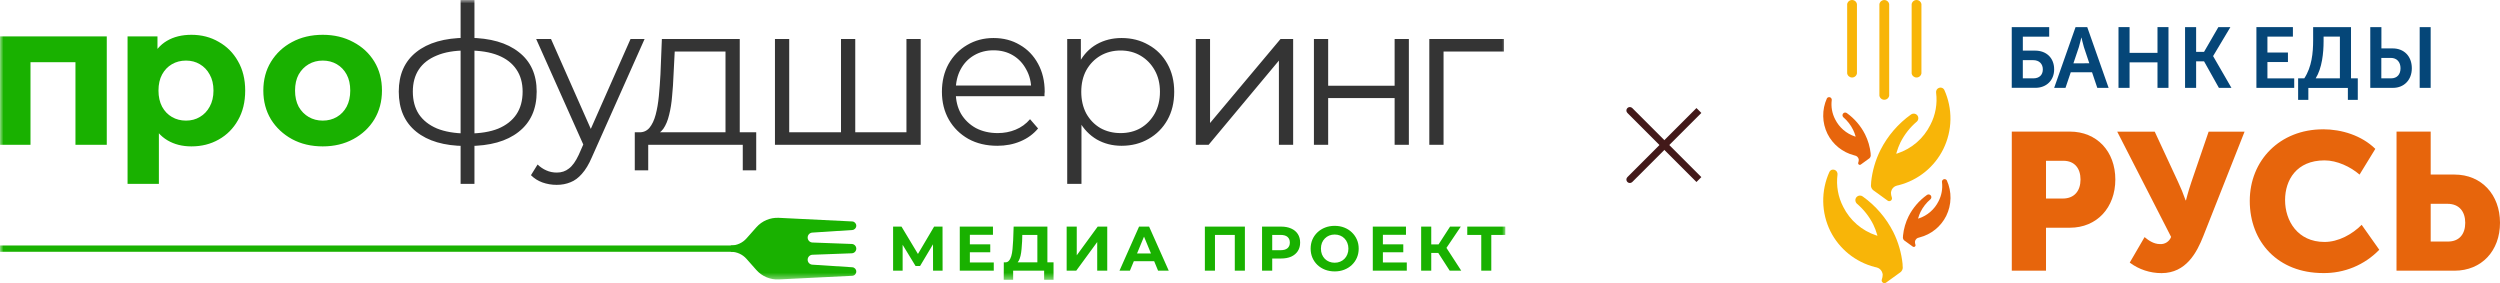
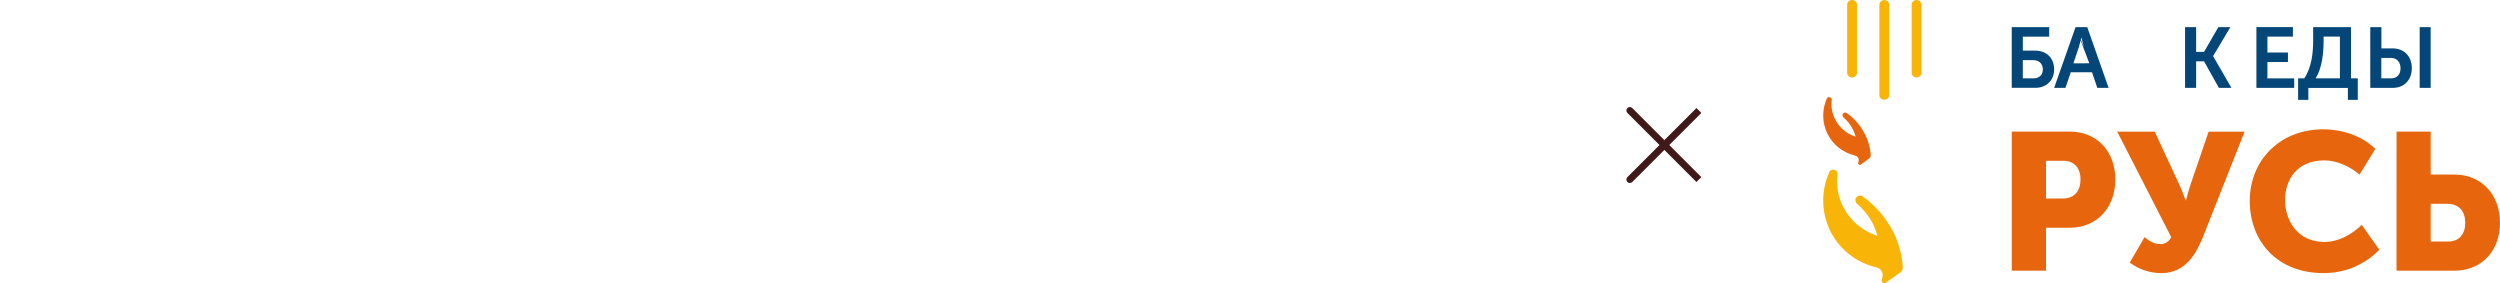
<svg xmlns="http://www.w3.org/2000/svg" width="362" height="41" viewBox="0 0 362 41" fill="none">
  <mask id="mask0_7_509" style="mask-type:luminance" maskUnits="userSpaceOnUse" x="0" y="0" width="218" height="41">
-     <path d="M218 0H0V40.559H218V0Z" fill="white" />
-   </mask>
+     </mask>
  <g mask="url(#mask0_7_509)">
    <path d="M67.828 21.138C67.828 21.138 67.79 21.138 67.712 21.138C67.634 21.138 67.557 21.138 67.48 21.138C67.421 21.138 67.373 21.138 67.334 21.138C64.311 21.119 61.957 20.428 60.271 19.067C58.585 17.706 57.742 15.771 57.742 13.263C57.742 10.794 58.585 8.888 60.271 7.547C61.976 6.186 64.369 5.495 67.45 5.476C67.47 5.476 67.509 5.476 67.567 5.476C67.644 5.476 67.712 5.476 67.77 5.476C67.828 5.476 67.867 5.476 67.886 5.476C70.987 5.495 73.4 6.186 75.124 7.547C76.849 8.888 77.711 10.794 77.711 13.263C77.711 15.791 76.839 17.735 75.095 19.096C73.371 20.457 70.948 21.138 67.828 21.138ZM67.799 19.33C69.524 19.33 70.968 19.096 72.13 18.63C73.293 18.144 74.174 17.453 74.775 16.559C75.376 15.665 75.676 14.566 75.676 13.263C75.676 11.999 75.376 10.93 74.775 10.055C74.174 9.16 73.293 8.48 72.13 8.013C70.968 7.547 69.524 7.313 67.799 7.313C67.78 7.313 67.722 7.313 67.625 7.313C67.547 7.313 67.499 7.313 67.48 7.313C65.794 7.313 64.379 7.556 63.236 8.042C62.093 8.509 61.23 9.18 60.649 10.055C60.068 10.93 59.777 11.999 59.777 13.263C59.777 14.546 60.068 15.635 60.649 16.53C61.25 17.424 62.122 18.114 63.265 18.601C64.408 19.067 65.813 19.31 67.48 19.33C67.518 19.33 67.576 19.33 67.654 19.33C67.732 19.33 67.78 19.33 67.799 19.33ZM66.695 26.621V-0.678H68.7V26.621H66.695ZM80.603 26.767C79.886 26.767 79.198 26.651 78.539 26.417C77.9 26.184 77.348 25.834 76.883 25.367L77.842 23.821C78.23 24.191 78.646 24.473 79.092 24.667C79.557 24.881 80.07 24.988 80.632 24.988C81.311 24.988 81.892 24.794 82.376 24.405C82.88 24.035 83.355 23.374 83.8 22.421L84.789 20.176L85.022 19.855L91.3 5.651H93.335L85.69 22.8C85.264 23.792 84.789 24.58 84.266 25.163C83.762 25.746 83.21 26.155 82.609 26.388C82.008 26.641 81.34 26.767 80.603 26.767ZM84.672 21.401L77.638 5.651H79.789L86.01 19.709L84.672 21.401ZM105.053 19.971V7.459H97.699L97.525 10.872C97.486 11.902 97.418 12.913 97.321 13.905C97.244 14.896 97.099 15.81 96.885 16.646C96.692 17.463 96.41 18.134 96.042 18.659C95.674 19.165 95.199 19.456 94.618 19.534L92.554 19.155C93.155 19.174 93.649 18.96 94.037 18.513C94.424 18.046 94.725 17.415 94.938 16.617C95.151 15.82 95.306 14.916 95.403 13.905C95.5 12.874 95.577 11.824 95.635 10.755L95.839 5.651H107.116V19.971H105.053ZM91.915 24.667V19.155H109.5V24.667H107.553V20.963H93.862V24.667H91.915ZM122.242 19.155L121.777 19.709V5.651H123.841V19.709L123.288 19.155H131.805L131.253 19.709V5.651H133.316V20.963H112.214V5.651H114.278V19.709L113.755 19.155H122.242ZM144.412 21.109C142.823 21.109 141.428 20.778 140.227 20.117C139.025 19.437 138.085 18.513 137.407 17.346C136.729 16.16 136.39 14.809 136.39 13.292C136.39 11.776 136.71 10.434 137.349 9.267C138.008 8.101 138.899 7.187 140.023 6.526C141.166 5.845 142.445 5.505 143.86 5.505C145.294 5.505 146.563 5.836 147.668 6.497C148.792 7.138 149.673 8.052 150.313 9.238C150.952 10.405 151.272 11.756 151.272 13.292C151.272 13.39 151.262 13.496 151.243 13.613C151.243 13.71 151.243 13.817 151.243 13.934H137.959V12.388H150.138L149.324 13.001C149.324 11.892 149.082 10.91 148.598 10.055C148.133 9.18 147.493 8.499 146.679 8.013C145.866 7.527 144.926 7.284 143.86 7.284C142.813 7.284 141.874 7.527 141.04 8.013C140.207 8.499 139.558 9.18 139.093 10.055C138.628 10.93 138.395 11.931 138.395 13.059V13.38C138.395 14.546 138.647 15.577 139.151 16.471C139.674 17.346 140.391 18.037 141.302 18.542C142.232 19.028 143.288 19.271 144.47 19.271C145.4 19.271 146.263 19.106 147.057 18.776C147.871 18.445 148.569 17.939 149.15 17.259L150.313 18.601C149.635 19.417 148.782 20.039 147.755 20.467C146.747 20.895 145.633 21.109 144.412 21.109ZM162.409 21.109C161.091 21.109 159.9 20.808 158.834 20.205C157.768 19.582 156.916 18.698 156.276 17.551C155.656 16.384 155.346 14.964 155.346 13.292C155.346 11.62 155.656 10.21 156.276 9.063C156.896 7.897 157.739 7.012 158.805 6.409C159.871 5.806 161.072 5.505 162.409 5.505C163.863 5.505 165.161 5.836 166.304 6.497C167.467 7.138 168.378 8.052 169.037 9.238C169.695 10.405 170.025 11.756 170.025 13.292C170.025 14.848 169.695 16.209 169.037 17.376C168.378 18.542 167.467 19.456 166.304 20.117C165.161 20.778 163.863 21.109 162.409 21.109ZM154.532 26.621V5.651H156.509V10.259L156.305 13.322L156.596 16.413V26.621H154.532ZM162.264 19.271C163.349 19.271 164.318 19.028 165.171 18.542C166.023 18.037 166.701 17.337 167.205 16.442C167.709 15.528 167.961 14.479 167.961 13.292C167.961 12.106 167.709 11.066 167.205 10.172C166.701 9.277 166.023 8.577 165.171 8.072C164.318 7.566 163.349 7.313 162.264 7.313C161.179 7.313 160.2 7.566 159.328 8.072C158.475 8.577 157.797 9.277 157.294 10.172C156.809 11.066 156.567 12.106 156.567 13.292C156.567 14.479 156.809 15.528 157.294 16.442C157.797 17.337 158.475 18.037 159.328 18.542C160.2 19.028 161.179 19.271 162.264 19.271ZM173.151 20.963V5.651H175.215V17.813L185.417 5.651H187.248V20.963H185.185V8.772L175.011 20.963H173.151ZM190.256 20.963V5.651H192.319V12.417H201.941V5.651H204.004V20.963H201.941V14.197H192.319V20.963H190.256ZM206.964 20.963V5.651H217.776V7.459H208.504L209.027 6.934V20.963H206.964Z" fill="#343434" />
    <path d="M-0.09 20.964V5.272H15.461V20.964H10.926V7.985L11.944 9.006H3.398L4.415 7.985V20.964H-0.09ZM27.715 21.197C26.397 21.197 25.244 20.905 24.256 20.322C23.267 19.739 22.492 18.854 21.93 17.668C21.388 16.462 21.116 14.946 21.116 13.118C21.116 11.271 21.378 9.754 21.901 8.568C22.424 7.382 23.18 6.497 24.168 5.914C25.157 5.331 26.339 5.039 27.715 5.039C29.187 5.039 30.505 5.379 31.668 6.06C32.85 6.721 33.78 7.654 34.458 8.86C35.156 10.065 35.504 11.485 35.504 13.118C35.504 14.771 35.156 16.2 34.458 17.405C33.78 18.611 32.85 19.544 31.668 20.206C30.505 20.867 29.187 21.197 27.715 21.197ZM18.471 26.622V5.272H22.802V8.481L22.715 13.147L23.006 17.785V26.622H18.471ZM26.93 17.464C27.685 17.464 28.354 17.289 28.935 16.939C29.536 16.589 30.011 16.093 30.36 15.451C30.728 14.79 30.912 14.012 30.912 13.118C30.912 12.204 30.728 11.426 30.36 10.785C30.011 10.143 29.536 9.647 28.935 9.297C28.354 8.947 27.685 8.772 26.93 8.772C26.174 8.772 25.496 8.947 24.895 9.297C24.294 9.647 23.82 10.143 23.471 10.785C23.122 11.426 22.948 12.204 22.948 13.118C22.948 14.012 23.122 14.79 23.471 15.451C23.82 16.093 24.294 16.589 24.895 16.939C25.496 17.289 26.174 17.464 26.93 17.464ZM46.734 21.197C45.067 21.197 43.585 20.847 42.287 20.147C41.008 19.447 39.99 18.494 39.235 17.289C38.498 16.064 38.13 14.674 38.13 13.118C38.13 11.543 38.498 10.153 39.235 8.947C39.99 7.722 41.008 6.77 42.287 6.089C43.585 5.389 45.067 5.039 46.734 5.039C48.381 5.039 49.853 5.389 51.152 6.089C52.45 6.77 53.468 7.713 54.204 8.918C54.94 10.124 55.309 11.524 55.309 13.118C55.309 14.674 54.94 16.064 54.204 17.289C53.468 18.494 52.45 19.447 51.152 20.147C49.853 20.847 48.381 21.197 46.734 21.197ZM46.734 17.464C47.49 17.464 48.168 17.289 48.769 16.939C49.369 16.589 49.844 16.093 50.193 15.451C50.542 14.79 50.716 14.012 50.716 13.118C50.716 12.204 50.542 11.426 50.193 10.785C49.844 10.143 49.369 9.647 48.769 9.297C48.168 8.947 47.49 8.772 46.734 8.772C45.978 8.772 45.3 8.947 44.699 9.297C44.098 9.647 43.614 10.143 43.246 10.785C42.897 11.426 42.723 12.204 42.723 13.118C42.723 14.012 42.897 14.79 43.246 15.451C43.614 16.093 44.098 16.589 44.699 16.939C45.3 17.289 45.978 17.464 46.734 17.464Z" fill="#19B100" />
-     <path d="M129.32 39.192V32.812H130.537L133.244 37.314H132.599L135.261 32.812H136.478L136.487 39.192H135.106L135.097 34.935H135.361L133.226 38.517H132.572L130.392 34.935H130.701V39.192H129.32ZM140.328 35.382H143.389V36.53H140.328V35.382ZM140.437 38.007H143.898V39.192H138.975V32.812H143.78V33.996H140.437V38.007ZM150.21 38.535V34.015H148.03L148.002 34.944C147.984 35.339 147.957 35.713 147.921 36.065C147.89 36.418 147.842 36.74 147.775 37.032C147.709 37.317 147.621 37.56 147.512 37.761C147.409 37.961 147.279 38.104 147.121 38.189L145.55 37.989C145.768 37.995 145.946 37.919 146.086 37.761C146.231 37.603 146.346 37.381 146.431 37.095C146.516 36.804 146.576 36.463 146.613 36.075C146.655 35.686 146.685 35.263 146.704 34.808L146.776 32.812H151.663V38.535H150.21ZM145.341 40.513L145.35 37.989H152.553V40.513H151.191V39.192H146.704V40.513H145.341ZM154.452 39.192V32.812H155.914V36.968L158.948 32.812H160.329V39.192H158.876V35.045L155.842 39.192H154.452ZM162.103 39.192L164.937 32.812H166.39L169.233 39.192H167.689L165.364 33.559H165.945L163.611 39.192H162.103ZM163.52 37.825L163.911 36.703H167.181L167.58 37.825H163.52ZM174.465 39.192V32.812H180.261V39.192H178.798V33.677L179.134 34.015H175.592L175.928 33.677V39.192H174.465ZM182.745 39.192V32.812H185.498C186.067 32.812 186.557 32.906 186.969 33.094C187.381 33.276 187.698 33.541 187.923 33.887C188.147 34.233 188.259 34.647 188.259 35.127C188.259 35.6 188.147 36.011 187.923 36.357C187.698 36.703 187.381 36.971 186.969 37.159C186.557 37.341 186.067 37.432 185.498 37.432H183.563L184.217 36.767V39.192H182.745ZM184.217 36.931L183.563 36.229H185.416C185.87 36.229 186.209 36.132 186.433 35.938C186.657 35.743 186.769 35.473 186.769 35.127C186.769 34.774 186.657 34.501 186.433 34.306C186.209 34.112 185.87 34.015 185.416 34.015H183.563L184.217 33.313V36.931ZM193.269 39.301C192.767 39.301 192.301 39.219 191.87 39.055C191.447 38.891 191.077 38.66 190.762 38.362C190.453 38.065 190.211 37.715 190.036 37.314C189.866 36.913 189.781 36.475 189.781 36.002C189.781 35.528 189.866 35.09 190.036 34.689C190.211 34.288 190.457 33.939 190.771 33.641C191.087 33.343 191.456 33.112 191.879 32.948C192.304 32.784 192.764 32.702 193.26 32.702C193.763 32.702 194.223 32.784 194.641 32.948C195.065 33.112 195.431 33.343 195.74 33.641C196.055 33.939 196.3 34.288 196.476 34.689C196.651 35.084 196.739 35.522 196.739 36.002C196.739 36.475 196.651 36.916 196.476 37.323C196.3 37.724 196.055 38.074 195.74 38.371C195.431 38.663 195.065 38.891 194.641 39.055C194.223 39.219 193.766 39.301 193.269 39.301ZM193.26 38.043C193.545 38.043 193.805 37.995 194.041 37.897C194.284 37.8 194.495 37.66 194.677 37.478C194.859 37.296 194.998 37.08 195.095 36.831C195.198 36.582 195.249 36.305 195.249 36.002C195.249 35.698 195.198 35.421 195.095 35.172C194.998 34.923 194.859 34.707 194.677 34.525C194.502 34.343 194.293 34.203 194.05 34.106C193.808 34.009 193.545 33.96 193.26 33.96C192.976 33.96 192.712 34.009 192.47 34.106C192.234 34.203 192.025 34.343 191.843 34.525C191.662 34.707 191.519 34.923 191.416 35.172C191.32 35.421 191.271 35.698 191.271 36.002C191.271 36.299 191.32 36.576 191.416 36.831C191.519 37.08 191.659 37.296 191.834 37.478C192.016 37.66 192.228 37.8 192.47 37.897C192.712 37.995 192.976 38.043 193.26 38.043ZM200.134 35.382H203.196V36.53H200.134V35.382ZM200.243 38.007H203.704V39.192H198.781V32.812H203.586V33.996H200.243V38.007ZM209.916 39.192L207.936 36.12L209.126 35.4L211.587 39.192H209.916ZM205.783 39.192V32.812H207.245V39.192H205.783ZM206.818 36.621V35.391H209.035V36.621H206.818ZM209.262 36.166L207.908 36.002L209.97 32.812H211.524L209.262 36.166ZM214.486 39.192V33.677L214.822 34.015H212.46V32.812H217.974V34.015H215.612L215.939 33.677V39.192H214.486Z" fill="#19B100" />
    <path fill-rule="evenodd" clip-rule="evenodd" d="M0 35.546H114.45V36.458H0V35.546Z" fill="#19B100" />
    <path d="M109.517 32.913C110.34 31.984 111.537 31.48 112.774 31.541L123.401 32.066C123.731 32.083 123.989 32.355 123.989 32.686C123.989 33.013 123.736 33.284 123.411 33.305L117.62 33.68C117.243 33.704 116.949 34.018 116.949 34.397C116.949 34.784 117.254 35.102 117.64 35.116L123.34 35.327C123.702 35.34 123.989 35.638 123.989 36.002C123.989 36.365 123.702 36.663 123.34 36.677L117.64 36.888C117.254 36.902 116.949 37.219 116.949 37.606C116.949 37.985 117.243 38.299 117.62 38.324L123.411 38.699C123.736 38.72 123.989 38.99 123.989 39.317C123.989 39.648 123.731 39.921 123.401 39.937L112.774 40.462C111.537 40.523 110.34 40.019 109.517 39.091L108.09 37.479C107.514 36.829 106.689 36.457 105.822 36.457V35.546C106.689 35.546 107.514 35.174 108.09 34.524L109.517 32.913Z" fill="#19B100" />
  </g>
-   <path d="M275.557 34.111C275.656 33.135 275.932 32.185 276.371 31.306C276.991 30.088 277.897 29.037 279.01 28.24C279.083 28.182 279.173 28.151 279.266 28.153C279.359 28.154 279.449 28.187 279.52 28.247C279.591 28.307 279.638 28.39 279.655 28.481C279.672 28.572 279.656 28.666 279.611 28.747C279.59 28.787 279.562 28.823 279.529 28.854C278.933 29.361 278.445 29.983 278.096 30.682C277.961 30.96 277.851 31.249 277.767 31.546L277.736 31.654L277.845 31.626C278.46 31.422 279.028 31.098 279.516 30.674C280.005 30.251 280.405 29.735 280.693 29.156C281.14 28.302 281.317 27.333 281.201 26.377C281.19 26.309 281.198 26.238 281.224 26.174C281.25 26.11 281.294 26.054 281.349 26.013C281.405 25.971 281.471 25.946 281.541 25.94C281.61 25.933 281.68 25.946 281.742 25.976C281.808 26.008 281.863 26.059 281.9 26.121C282.266 26.932 282.448 27.812 282.433 28.701C282.418 29.589 282.207 30.464 281.813 31.261C281.434 32.023 280.894 32.696 280.231 33.232C279.569 33.769 278.798 34.158 277.971 34.372C277.87 34.39 277.77 34.419 277.675 34.459C277.554 34.518 277.452 34.611 277.383 34.727L277.352 34.778C277.316 34.859 277.293 34.945 277.285 35.032C277.286 35.169 277.31 35.304 277.356 35.433C277.364 35.457 277.37 35.482 277.371 35.508C277.371 35.541 277.365 35.574 277.352 35.605C277.339 35.635 277.32 35.663 277.297 35.687C277.273 35.71 277.245 35.729 277.214 35.741C277.183 35.754 277.15 35.76 277.116 35.76C277.069 35.758 277.023 35.743 276.983 35.717L275.715 34.799C275.614 34.706 275.552 34.579 275.541 34.443C275.54 34.336 275.546 34.229 275.559 34.123" fill="#E7650C" />
  <path d="M275.498 38.262C275.334 36.631 274.873 35.042 274.138 33.575C273.1 31.539 271.586 29.781 269.724 28.449C269.601 28.357 269.449 28.31 269.295 28.316C269.142 28.322 268.994 28.381 268.879 28.482C268.763 28.584 268.687 28.722 268.661 28.873C268.636 29.025 268.664 29.18 268.74 29.313C268.772 29.374 268.813 29.429 268.862 29.477C269.861 30.322 270.677 31.361 271.26 32.53C271.482 32.991 271.664 33.469 271.805 33.961L271.857 34.133L271.673 34.085C270.644 33.745 269.693 33.205 268.875 32.497C268.056 31.789 267.386 30.927 266.903 29.96C266.155 28.525 265.864 26.897 266.069 25.293C266.088 25.165 266.066 25.033 266.005 24.918C265.968 24.843 265.917 24.776 265.854 24.72C265.792 24.665 265.719 24.622 265.639 24.595C265.56 24.568 265.476 24.556 265.393 24.561C265.309 24.566 265.227 24.588 265.152 24.624C265.044 24.687 264.956 24.78 264.9 24.89C264.286 26.244 263.98 27.717 264.004 29.203C264.028 30.689 264.382 32.15 265.041 33.484C265.677 34.753 266.58 35.872 267.687 36.765C268.794 37.657 270.08 38.304 271.458 38.66C271.632 38.689 271.802 38.738 271.965 38.807C272.168 38.906 272.336 39.063 272.449 39.258L272.497 39.346C272.564 39.481 272.604 39.628 272.617 39.778C272.611 40.014 272.567 40.247 272.487 40.469C272.473 40.508 272.465 40.549 272.463 40.59C272.461 40.697 272.501 40.8 272.575 40.877C272.649 40.953 272.751 40.998 272.858 41C272.943 41.001 273.026 40.975 273.096 40.927L275.219 39.393C275.391 39.239 275.498 39.026 275.52 38.796C275.52 38.796 275.503 38.359 275.491 38.261" fill="#F8B508" />
  <path d="M270.874 22.246C270.773 21.274 270.498 20.328 270.06 19.453C269.441 18.23 268.536 17.174 267.42 16.373C267.36 16.33 267.29 16.305 267.216 16.299C267.142 16.293 267.068 16.307 267.002 16.34C266.911 16.387 266.843 16.468 266.81 16.565C266.778 16.662 266.784 16.767 266.829 16.859C266.849 16.901 266.876 16.939 266.909 16.971C267.506 17.481 267.992 18.108 268.336 18.812C268.472 19.089 268.583 19.379 268.666 19.676L268.697 19.785L268.588 19.757C267.973 19.552 267.404 19.229 266.914 18.805C266.425 18.38 266.024 17.864 265.734 17.286C265.288 16.429 265.114 15.458 265.235 14.5C265.246 14.423 265.233 14.345 265.198 14.275C265.154 14.186 265.076 14.118 264.981 14.085C264.886 14.053 264.782 14.059 264.692 14.102C264.627 14.133 264.572 14.183 264.536 14.246C264.169 15.056 263.986 15.936 264.001 16.825C264.016 17.713 264.227 18.587 264.621 19.384C265.002 20.144 265.542 20.814 266.205 21.349C266.867 21.884 267.637 22.271 268.463 22.485C268.565 22.502 268.665 22.532 268.759 22.573C268.881 22.63 268.982 22.722 269.051 22.837C269.061 22.855 269.07 22.873 269.079 22.891C269.118 22.97 269.142 23.055 269.15 23.143C269.146 23.284 269.12 23.423 269.073 23.556C269.064 23.579 269.06 23.604 269.059 23.629C269.059 23.66 269.064 23.692 269.075 23.721C269.087 23.75 269.104 23.777 269.126 23.8C269.148 23.823 269.174 23.841 269.203 23.853C269.232 23.866 269.264 23.872 269.295 23.872C269.347 23.874 269.397 23.859 269.439 23.829L270.707 22.908C270.807 22.815 270.869 22.688 270.881 22.552C270.882 22.446 270.876 22.34 270.863 22.234" fill="#E7650C" />
-   <path d="M270.938 26.392C271.103 24.761 271.564 23.172 272.3 21.705C273.335 19.669 274.848 17.911 276.71 16.581C276.81 16.509 276.927 16.466 277.049 16.456C277.171 16.445 277.294 16.468 277.404 16.522C277.482 16.561 277.552 16.615 277.609 16.68C277.667 16.746 277.711 16.822 277.738 16.905C277.766 16.987 277.777 17.074 277.771 17.161C277.765 17.248 277.742 17.333 277.703 17.41C277.671 17.48 277.626 17.542 277.571 17.594C276.572 18.439 275.756 19.477 275.172 20.646C274.949 21.11 274.765 21.592 274.624 22.087L274.57 22.26L274.754 22.213C275.781 21.872 276.73 21.331 277.547 20.623C278.364 19.915 279.032 19.053 279.513 18.086C280.262 16.652 280.553 15.024 280.348 13.42C280.332 13.291 280.353 13.16 280.408 13.043C280.485 12.89 280.619 12.773 280.782 12.719C280.944 12.664 281.122 12.677 281.276 12.753C281.383 12.81 281.471 12.898 281.529 13.005C282.143 14.359 282.449 15.831 282.424 17.317C282.4 18.802 282.045 20.264 281.387 21.596C280.753 22.873 279.851 24 278.742 24.899C277.633 25.799 276.342 26.45 274.959 26.809C274.784 26.838 274.614 26.888 274.45 26.956C274.255 27.052 274.09 27.202 273.977 27.388L273.928 27.476C273.864 27.611 273.823 27.757 273.809 27.906C273.815 28.142 273.859 28.375 273.939 28.598C273.954 28.637 273.962 28.68 273.963 28.722C273.963 28.775 273.953 28.828 273.933 28.877C273.913 28.926 273.884 28.971 273.846 29.009C273.809 29.046 273.765 29.076 273.715 29.097C273.666 29.117 273.614 29.128 273.561 29.128C273.48 29.128 273.402 29.103 273.337 29.056L271.217 27.521C271.046 27.366 270.937 27.154 270.912 26.925C270.912 26.925 270.933 26.486 270.945 26.389" fill="#F8B508" />
  <path d="M268.886 10.623C268.859 10.791 268.772 10.943 268.642 11.053C268.513 11.162 268.348 11.223 268.178 11.223C268.007 11.223 267.843 11.162 267.713 11.053C267.583 10.943 267.497 10.791 267.469 10.623V0.599C267.497 0.432 267.583 0.28 267.713 0.17C267.843 0.06 268.007 0 268.178 0C268.348 0 268.513 0.06 268.642 0.17C268.772 0.28 268.859 0.432 268.886 0.599V10.623Z" fill="#F8B508" />
  <path d="M278.223 10.623C278.195 10.791 278.109 10.943 277.979 11.053C277.849 11.162 277.685 11.223 277.514 11.223C277.344 11.223 277.18 11.162 277.05 11.053C276.92 10.943 276.834 10.791 276.806 10.623V0.599C276.834 0.432 276.92 0.28 277.05 0.17C277.18 0.06 277.344 0 277.514 0C277.685 0 277.849 0.06 277.979 0.17C278.109 0.28 278.195 0.432 278.223 0.599V10.623Z" fill="#F8B508" />
  <path d="M273.555 13.845C273.528 14.013 273.441 14.165 273.311 14.275C273.181 14.385 273.016 14.446 272.845 14.446C272.674 14.446 272.509 14.385 272.379 14.275C272.249 14.165 272.162 14.013 272.135 13.845V0.606C272.162 0.438 272.249 0.286 272.379 0.176C272.509 0.066 272.674 0.005 272.845 0.005C273.016 0.005 273.181 0.066 273.311 0.176C273.441 0.286 273.528 0.438 273.555 0.606V13.845Z" fill="#F8B508" />
  <path d="M291.307 19.054H299.709C303.637 19.054 306.3 21.93 306.3 25.991C306.3 30.053 303.639 32.975 299.709 32.975H296.262V39.197H291.307V19.054ZM298.69 28.748C300.409 28.748 301.259 27.59 301.259 25.991C301.259 24.393 300.409 23.281 298.772 23.281H296.262V28.748H298.69Z" fill="#E7650C" />
  <path d="M310.535 34.332C311.071 34.78 311.836 35.343 312.769 35.343C313.114 35.366 313.456 35.277 313.746 35.09C314.035 34.903 314.257 34.629 314.377 34.306L306.572 19.061H312.003L315.366 26.304C315.784 27.185 316.154 28.087 316.474 29.008H316.53C316.53 29.008 316.842 27.744 317.321 26.334L319.812 19.061H325.015L319.045 34.17C318.112 36.539 316.556 39.548 312.991 39.548C311.331 39.552 309.714 39.018 308.385 38.026L310.535 34.332Z" fill="#E7650C" />
  <path d="M336.367 18.72C339.083 18.72 341.965 19.617 343.947 21.556L341.664 25.282C340.364 24.154 338.409 23.224 336.593 23.224C332.534 23.224 330.879 26.071 330.879 28.971C330.879 31.962 332.685 35.035 336.593 35.035C338.6 35.035 340.582 33.936 341.97 32.557L344.519 36.164C343.468 37.254 342.202 38.116 340.8 38.697C339.399 39.277 337.893 39.564 336.376 39.539C329.87 39.539 325.766 35.065 325.766 29.087C325.766 23.224 330.123 18.725 336.376 18.725" fill="#E7650C" />
  <path d="M347.019 19.054H351.964V25.276H355.409C359.338 25.276 362 28.205 362 32.262C362 36.318 359.341 39.196 355.409 39.196H347.014L347.019 19.054ZM354.477 34.975C356.118 34.975 356.966 33.878 356.966 32.269C356.966 30.66 356.118 29.512 354.396 29.512H351.964V34.975H354.477Z" fill="#E7650C" />
  <path d="M291.301 3.925H296.723V5.307H292.907V7.329H294.683C296.298 7.329 297.441 8.366 297.441 10.043C297.441 11.629 296.324 12.718 294.718 12.718H291.301V3.925ZM294.423 11.346C295.306 11.346 295.802 10.841 295.802 10.044C295.802 9.248 295.282 8.709 294.397 8.709H292.904V11.346H294.423Z" fill="#054678" />
-   <path d="M300.541 3.925H302.232L305.328 12.722H303.687L302.928 10.466H299.845L299.084 12.722H297.443L300.541 3.925ZM302.532 9.163L301.748 6.816C301.597 6.311 301.401 5.454 301.401 5.454H301.37C301.37 5.454 301.177 6.318 301.023 6.816L300.229 9.172L302.532 9.163Z" fill="#054678" />
-   <path d="M306.759 3.925H308.362V7.654H312.405V3.925H313.996V12.722H312.405V9.028H308.362V12.722H306.759V3.925Z" fill="#054678" />
+   <path d="M300.541 3.925H302.232L305.328 12.722H303.687L302.928 10.466H299.845L299.084 12.722H297.443L300.541 3.925ZL301.748 6.816C301.597 6.311 301.401 5.454 301.401 5.454H301.37C301.37 5.454 301.177 6.318 301.023 6.816L300.229 9.172L302.532 9.163Z" fill="#054678" />
  <path d="M316.396 3.925H317.999V7.506H319.147L321.22 3.925H322.963L320.462 8.112V8.136L323.112 12.722H321.296L319.147 8.88H317.999V12.722H316.396V3.925Z" fill="#054678" />
  <path d="M326.728 3.925H332.012V5.302H328.323V7.606H331.294V8.982H328.323V11.349H332.203V12.723H326.728V3.925Z" fill="#054678" />
  <path d="M333.658 11.346C334.751 9.699 334.942 7.628 334.942 5.845V3.925H340.426V11.346H341.408V14.457H339.972V12.729H334.248V14.457H332.768V11.346H333.658ZM338.817 11.346V5.297H336.456V5.954C336.456 7.682 336.232 9.858 335.311 11.344L338.817 11.346Z" fill="#054678" />
  <path d="M343.215 3.925H344.828V7.01H346.469C348.086 7.01 349.232 8.124 349.232 9.884C349.232 11.569 348.11 12.722 346.507 12.722H343.215V3.925ZM346.216 11.346C347.099 11.346 347.595 10.776 347.595 9.884C347.595 8.992 347.074 8.385 346.19 8.385H344.816V11.346H346.216ZM350.37 3.925H351.961V12.722H350.37V3.925Z" fill="#054678" />
  <path d="M236.354 15.646C236.158 15.451 235.842 15.451 235.646 15.646C235.451 15.842 235.451 16.158 235.646 16.354L236.354 15.646ZM235.646 16.354L245.646 26.354L246.354 25.646L236.354 15.646L235.646 16.354Z" fill="#421919" />
  <path d="M235.646 25.646C235.451 25.842 235.451 26.158 235.646 26.354C235.842 26.549 236.158 26.549 236.354 26.354L235.646 25.646ZM236.354 26.354L246.354 16.354L245.646 15.646L235.646 25.646L236.354 26.354Z" fill="#421919" />
</svg>